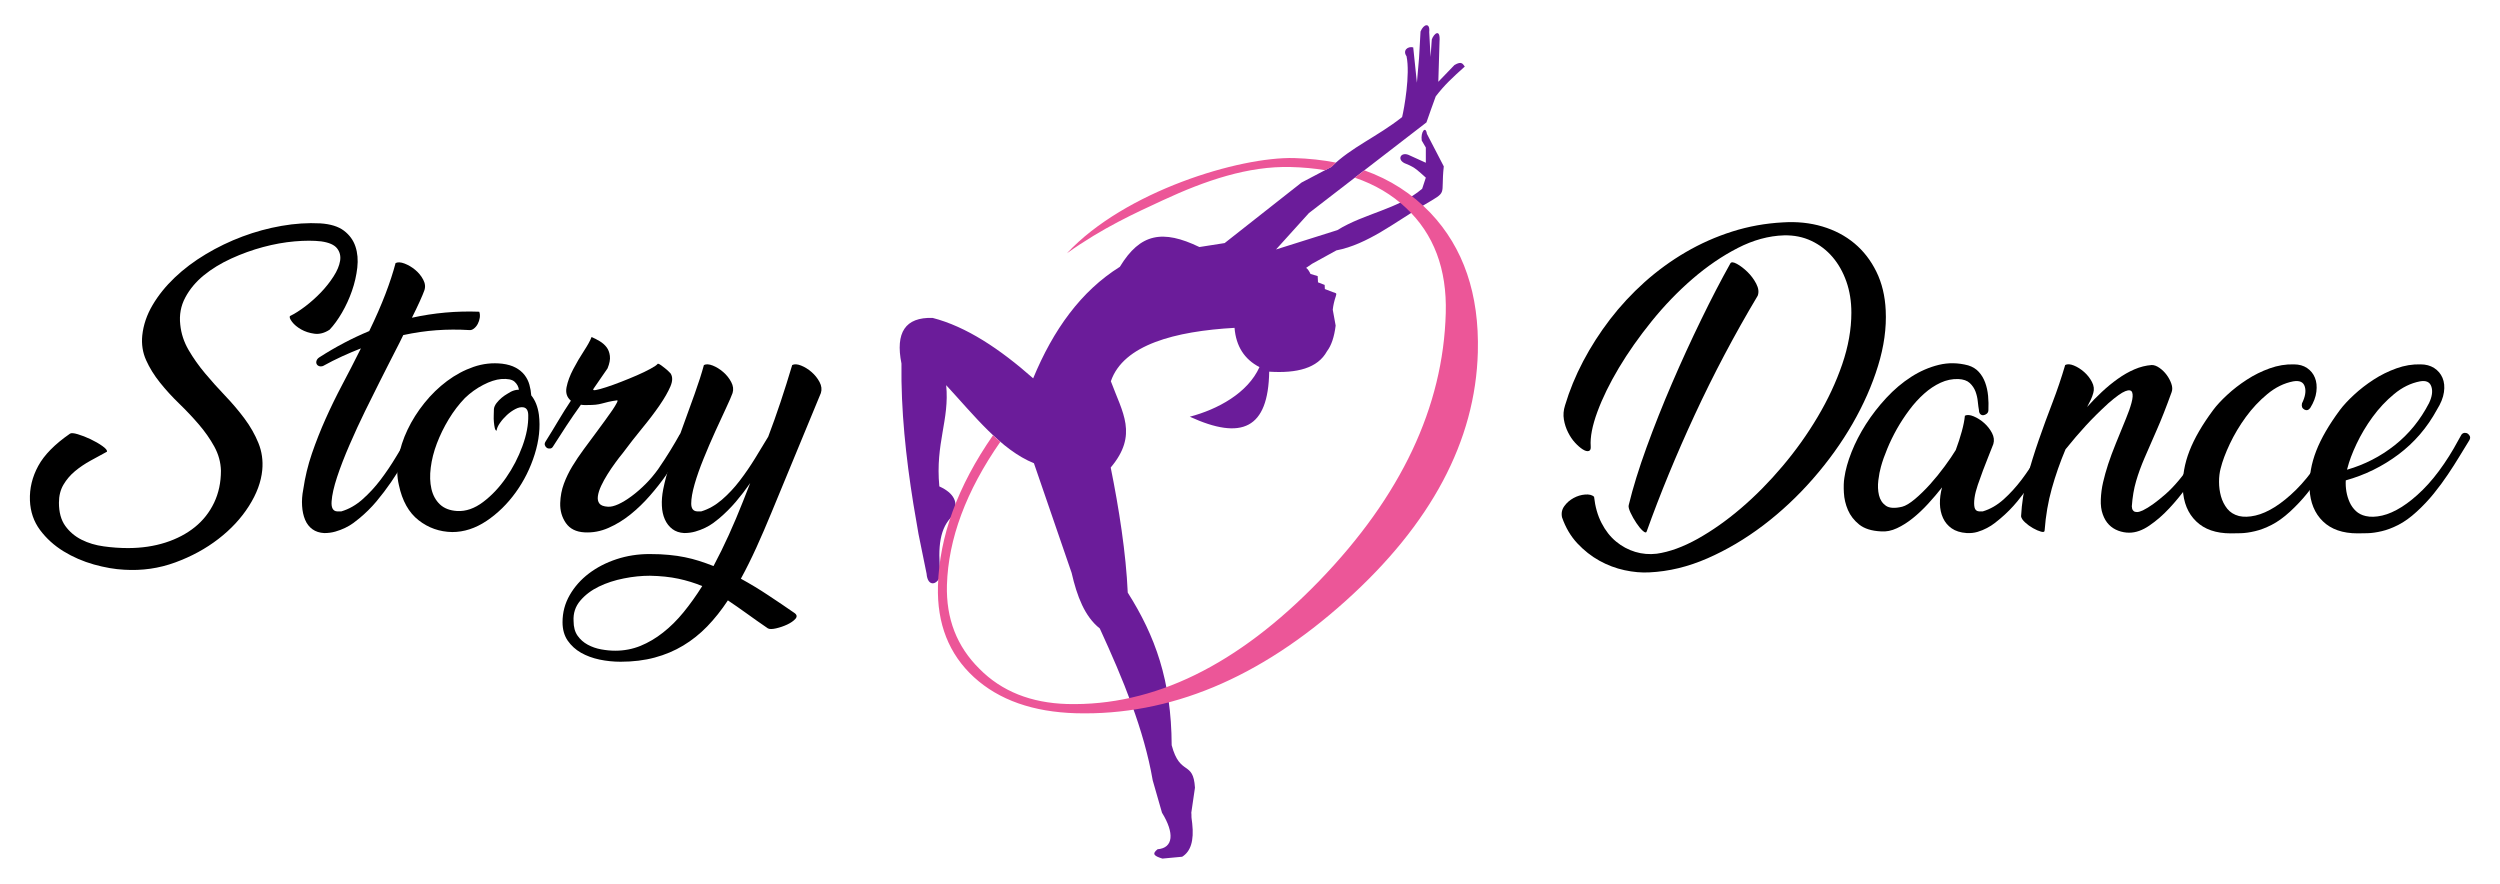
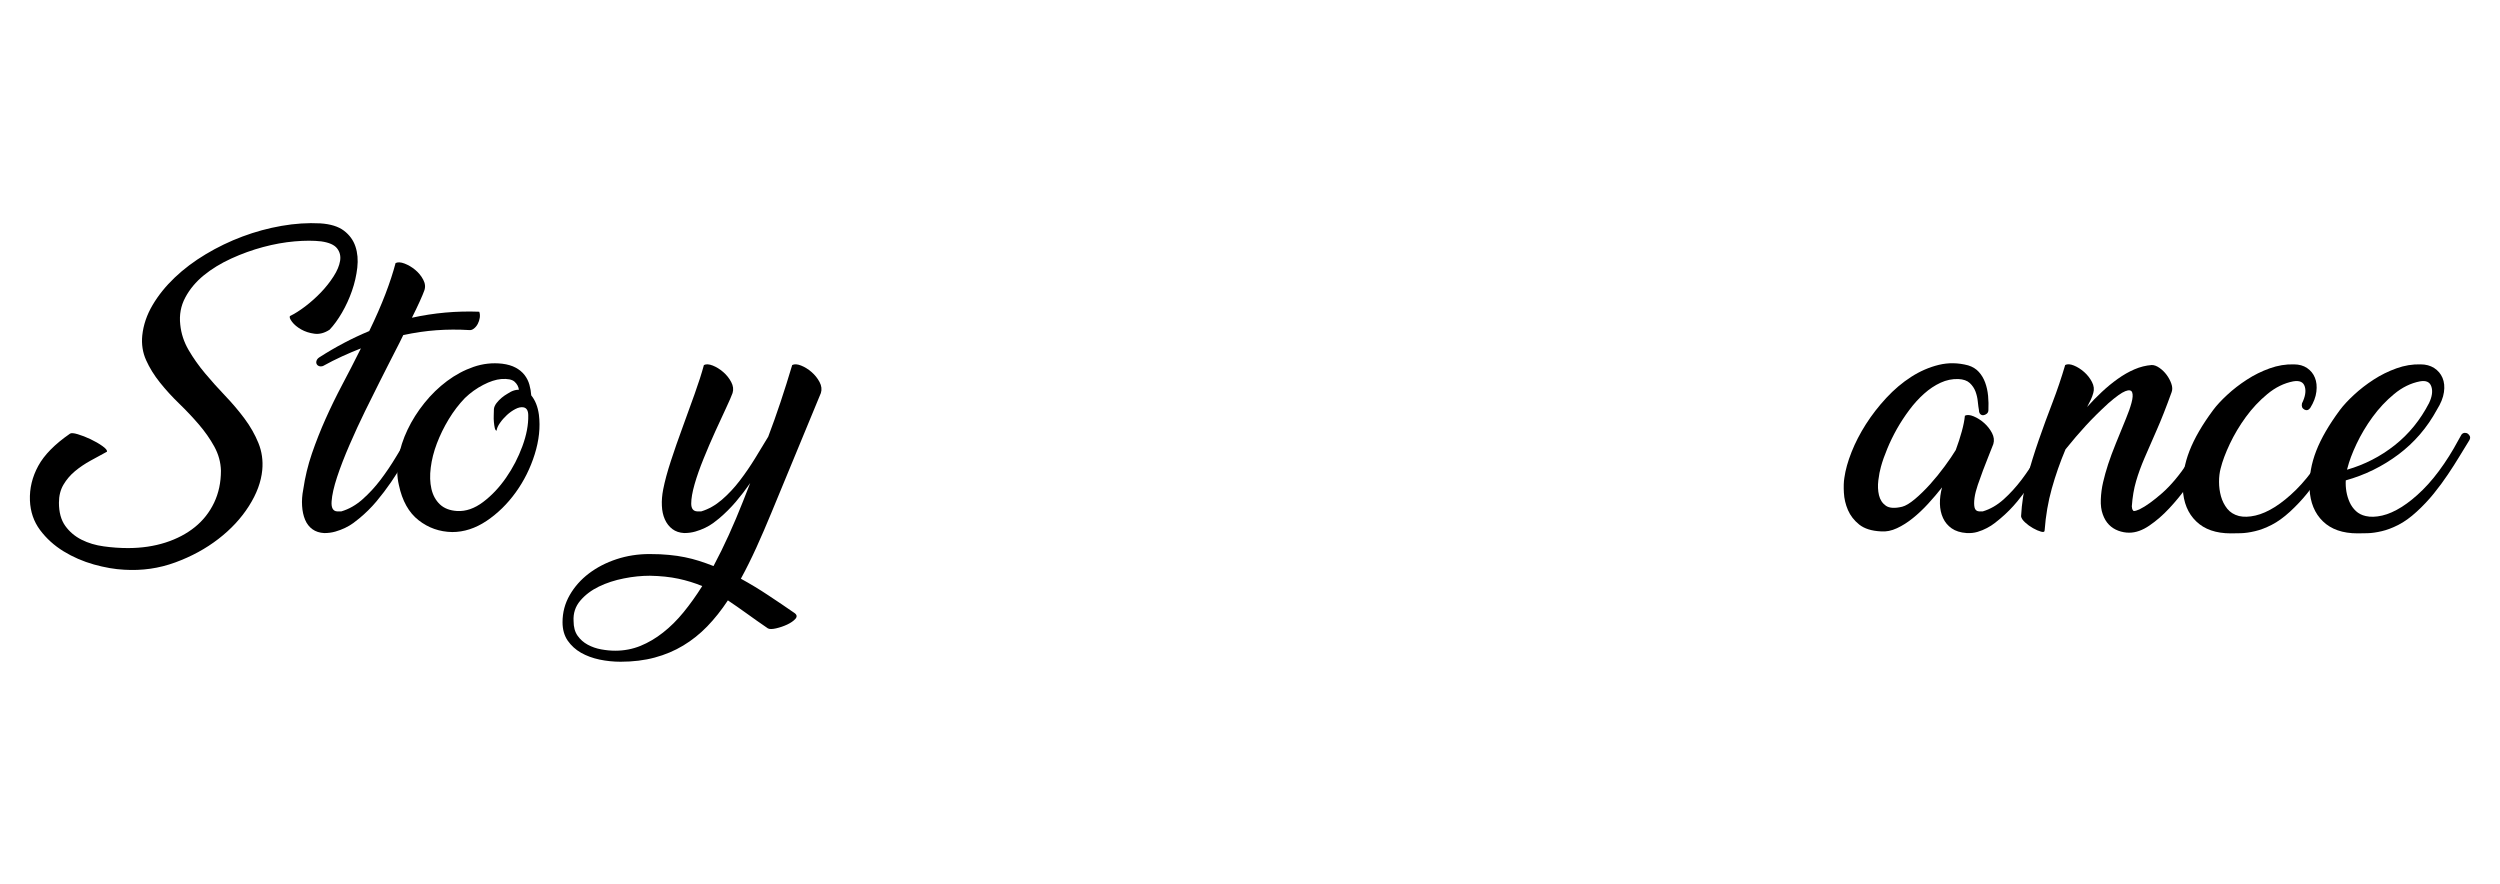
<svg xmlns="http://www.w3.org/2000/svg" version="1.1" id="Calque_1" x="0px" y="0px" width="198px" height="70px" viewBox="0 0 198 70" enable-background="new 0 0 198 70" xml:space="preserve">
  <g>
    <g>
-       <path fill-rule="evenodd" clip-rule="evenodd" fill="#6B1C9A" d="M92.063,68l1.565-0.146c0.662-0.41,0.952-1.243,0.795-2.639    c-0.013-0.122-0.024-0.254-0.048-0.385c-0.024-0.135,0-0.314-0.024-0.461l0.29-1.985c-0.133-2.194-1.181-0.871-1.844-3.363    c-0.023-5.134-1.313-8.665-3.48-12.088c-0.133-3.086-0.699-6.699-1.349-9.905c2.192-2.603,0.927-4.35,0.012-6.833    c0.987-2.894,5.096-3.965,9.795-4.23c0.117,1.457,0.782,2.494,1.975,3.109c-0.929,2.061-3.315,3.35-5.519,3.929    c4.12,1.891,6.216,0.952,6.289-3.567c2.204,0.144,3.842-0.278,4.575-1.615c0.351-0.459,0.579-1.146,0.688-2.037l-0.229-1.254    c0.035-0.337,0.119-0.71,0.24-1.061c0.094-0.29,0.023-0.24-0.24-0.337l-0.627-0.241l-0.014-0.326l-0.528-0.205l-0.024-0.494    l-0.567-0.169c-0.095-0.193-0.203-0.386-0.35-0.482l0.473-0.325l1.925-1.06c2.457-0.471,4.661-2.241,6.915-3.58    c1.988-1.18,1.324-0.649,1.59-3.073l-1.337-2.578c-0.097-0.676-0.507-0.158-0.41,0.53l0.325,0.555v1.205l-1.277-0.58    c-0.71-0.373-1.106,0.387-0.265,0.675c0.733,0.29,0.965,0.579,1.542,1.085l-0.289,0.879c-1.904,1.627-4.564,1.94-6.721,3.279    l-4.855,1.531l2.603-2.881l9.311-7.182c0.241-0.688,0.481-1.375,0.735-2.062c0.711-0.928,1.36-1.518,2.301-2.361    c-0.145-0.17-0.217-0.482-0.819-0.121l-1.277,1.326l0.096-3.182c0.086-1.072-0.445-0.651-0.613-0.169l-0.097,1.385l-0.107-1.976    c0.084-0.771-0.445-0.65-0.688-0.035l-0.119,2.121l-0.168,1.928l-0.291-2.797c-0.435-0.109-0.856,0.241-0.53,0.701    c0.302,1.433-0.191,4.169-0.35,4.819c-1.963,1.555-4.034,2.386-5.6,3.941l-2.361,1.241l-6.094,4.797l-2,0.313    c-2.903-1.398-4.686-1.096-6.299,1.566c-3.084,1.93-5.276,4.99-6.866,8.833c-2.65-2.338-5.3-4.098-7.962-4.785    c-2.168-0.071-2.962,1.157-2.469,3.615c-0.048,3.701,0.349,7.399,0.94,11.1l0.409,2.396l0.64,3.146    c0.083,1.085,0.878,0.917,1.107,0.097c-0.241-2.229-0.06-3.747,0.975-4.698c0.506-1.037,0.084-1.783-1.072-2.313    c-0.326-3.424,0.819-5.267,0.542-8.017c2.217,2.399,4.337,5.124,6.95,6.183l2.987,8.688c0.422,1.844,1.036,3.458,2.229,4.398    c1.843,4.016,3.505,8.027,4.191,12.028l0.735,2.564c1,1.616,0.903,2.797-0.349,2.894C91.183,67.65,91.448,67.808,92.063,68    L92.063,68z" />
-       <path fill="#EC5698" d="M102.493,12.518c1.169,0.035,2.278,0.156,3.314,0.36c-0.122,0.108-0.241,0.229-0.362,0.35l-0.493,0.253    c-0.856-0.145-1.771-0.229-2.736-0.253c-3.361-0.084-6.733,1.061-10.105,2.627c-2.205,1.024-4.734,2.157-7.613,4.206    C89.1,15.133,98.168,12.409,102.493,12.518L102.493,12.518z M108.059,13.493c2.035,0.723,3.77,1.844,5.228,3.363    c2.626,2.771,3.879,6.446,3.758,11.038c-0.192,7.014-3.685,13.606-10.49,19.716c-6.818,6.121-13.913,9.074-21.32,8.88    c-3.409-0.095-6.119-1.048-8.095-2.854c-1.987-1.82-2.938-4.241-2.854-7.23c0.108-3.917,1.554-7.893,4.36-11.931    c0.192,0.18,0.386,0.36,0.579,0.518c-2.723,3.916-4.119,7.689-4.228,11.34c-0.073,2.664,0.782,4.868,2.577,6.641    c1.759,1.783,4.084,2.698,6.94,2.784c6.864,0.181,13.514-3.075,19.981-9.762c6.468-6.699,9.806-13.762,10.009-21.198    c0.099-3.495-0.951-6.266-3.131-8.315c-1.132-1.07-2.482-1.868-4.071-2.41L108.059,13.493z" />
-     </g>
+       </g>
    <g>
      <g>
        <g>
          <path d="M26.103,26.113c-0.405,0.265-0.806,0.37-1.202,0.317c-0.396-0.053-0.747-0.167-1.055-0.343      c-0.308-0.176-0.545-0.375-0.713-0.595c-0.167-0.219-0.224-0.374-0.17-0.461c0.369-0.175,0.773-0.432,1.214-0.766      c0.438-0.334,0.853-0.704,1.241-1.108c0.387-0.405,0.72-0.828,1.002-1.268c0.282-0.438,0.453-0.849,0.515-1.228      c0.062-0.378-0.018-0.708-0.238-0.99c-0.22-0.282-0.636-0.465-1.253-0.554c-0.599-0.07-1.302-0.07-2.112,0      c-0.81,0.071-1.642,0.22-2.495,0.449c-0.855,0.229-1.695,0.532-2.521,0.91c-0.828,0.379-1.554,0.823-2.179,1.333      c-0.625,0.511-1.113,1.096-1.464,1.756c-0.354,0.66-0.484,1.378-0.396,2.151c0.071,0.704,0.291,1.373,0.66,2.006      c0.369,0.634,0.804,1.25,1.307,1.849c0.501,0.598,1.033,1.192,1.597,1.782c0.563,0.589,1.073,1.192,1.531,1.808      c0.458,0.616,0.822,1.258,1.095,1.927c0.272,0.669,0.374,1.382,0.304,2.139c-0.089,0.935-0.44,1.884-1.057,2.852      c-0.616,0.969-1.421,1.837-2.416,2.604c-0.994,0.769-2.133,1.39-3.418,1.861c-1.286,0.473-2.631,0.665-4.04,0.578      c-0.739-0.035-1.54-0.175-2.403-0.415c-0.862-0.243-1.663-0.591-2.401-1.043c-0.74-0.454-1.36-1.014-1.861-1.683      c-0.501-0.671-0.77-1.452-0.805-2.351c-0.036-0.951,0.185-1.86,0.66-2.732c0.475-0.873,1.312-1.721,2.508-2.548      c0.088-0.071,0.294-0.057,0.621,0.04c0.325,0.096,0.664,0.229,1.016,0.396c0.352,0.168,0.665,0.347,0.937,0.541      c0.271,0.193,0.393,0.343,0.357,0.448c-0.423,0.23-0.858,0.467-1.307,0.713c-0.448,0.248-0.859,0.524-1.228,0.832      c-0.369,0.309-0.673,0.666-0.91,1.07c-0.238,0.403-0.356,0.88-0.356,1.425c0,0.759,0.167,1.369,0.501,1.835      c0.335,0.467,0.766,0.83,1.294,1.096c0.527,0.265,1.112,0.44,1.756,0.526c0.641,0.09,1.28,0.135,1.914,0.135      c1.073,0,2.063-0.146,2.969-0.436c0.907-0.291,1.686-0.703,2.337-1.229c0.651-0.527,1.155-1.169,1.518-1.928      c0.36-0.758,0.541-1.601,0.541-2.534c-0.018-0.67-0.194-1.307-0.527-1.915c-0.334-0.607-0.745-1.193-1.229-1.756      c-0.483-0.563-1.002-1.112-1.557-1.649s-1.061-1.091-1.518-1.664c-0.458-0.571-0.823-1.161-1.095-1.769      c-0.273-0.607-0.375-1.262-0.304-1.967c0.088-0.827,0.36-1.627,0.818-2.402c0.457-0.775,1.043-1.5,1.756-2.178      c0.712-0.678,1.531-1.294,2.455-1.847c0.925-0.555,1.892-1.021,2.904-1.4s2.046-0.661,3.102-0.845      c1.057-0.185,2.077-0.25,3.063-0.198c0.81,0.053,1.435,0.247,1.875,0.581c0.439,0.335,0.743,0.752,0.91,1.254      c0.167,0.502,0.216,1.061,0.146,1.676c-0.071,0.617-0.21,1.229-0.422,1.835c-0.21,0.606-0.476,1.184-0.792,1.729      C26.764,25.312,26.438,25.761,26.103,26.113z" />
          <path d="M25.575,28.991c-0.123,0.036-0.229,0.036-0.316,0c-0.09-0.035-0.151-0.093-0.185-0.171      c-0.036-0.079-0.036-0.167,0-0.264c0.034-0.096,0.105-0.18,0.21-0.25c1.285-0.828,2.606-1.522,3.959-2.086      c0.512-1.055,0.938-2.033,1.282-2.93c0.343-0.898,0.611-1.717,0.804-2.455c0.176-0.088,0.414-0.075,0.713,0.039      c0.298,0.115,0.581,0.282,0.845,0.501c0.264,0.22,0.476,0.48,0.634,0.78c0.158,0.299,0.184,0.589,0.078,0.871      c-0.069,0.194-0.188,0.475-0.355,0.845c-0.167,0.37-0.374,0.801-0.621,1.294c1.76-0.387,3.538-0.546,5.333-0.476      c0.053,0.142,0.066,0.3,0.041,0.476c-0.027,0.176-0.08,0.339-0.159,0.488c-0.079,0.149-0.181,0.274-0.304,0.369      c-0.123,0.097-0.246,0.137-0.369,0.12c-0.88-0.053-1.747-0.049-2.6,0.013c-0.854,0.062-1.73,0.19-2.627,0.383      c-0.194,0.405-0.396,0.81-0.608,1.214c-0.21,0.406-0.413,0.801-0.606,1.188c-0.123,0.247-0.353,0.7-0.687,1.359      c-0.334,0.661-0.709,1.413-1.122,2.258c-0.414,0.844-0.824,1.733-1.228,2.666c-0.406,0.933-0.735,1.787-0.991,2.562      c-0.255,0.774-0.4,1.416-0.434,1.928c-0.037,0.51,0.114,0.773,0.448,0.791h0.317c0.597-0.174,1.157-0.492,1.676-0.95      s0.999-0.978,1.439-1.557c0.439-0.582,0.85-1.189,1.229-1.824c0.378-0.633,0.735-1.214,1.068-1.742      c0.054-0.087,0.128-0.135,0.225-0.145c0.097-0.01,0.184,0.013,0.264,0.066c0.078,0.053,0.136,0.124,0.171,0.21      c0.035,0.089,0.018,0.194-0.052,0.317c-0.351,0.545-0.696,1.101-1.029,1.664c-0.336,0.563-0.684,1.108-1.043,1.638      c-0.361,0.527-0.749,1.037-1.162,1.531c-0.414,0.492-0.868,0.94-1.36,1.345c-0.124,0.105-0.281,0.229-0.475,0.371      c-0.194,0.141-0.409,0.268-0.647,0.382c-0.238,0.115-0.494,0.211-0.765,0.29c-0.273,0.08-0.568,0.12-0.885,0.12      c-0.37-0.019-0.683-0.12-0.938-0.305c-0.255-0.184-0.449-0.435-0.581-0.753c-0.132-0.316-0.212-0.682-0.237-1.094      c-0.027-0.414,0.003-0.851,0.093-1.308c0.141-0.969,0.369-1.916,0.685-2.84c0.318-0.923,0.677-1.837,1.083-2.745      c0.404-0.906,0.844-1.807,1.319-2.706c0.477-0.897,0.942-1.804,1.399-2.719l0.08-0.158c-0.493,0.193-0.99,0.404-1.491,0.632      C26.59,28.454,26.084,28.709,25.575,28.991z" />
          <path d="M39.778,28.806c0.421,0.053,0.778,0.158,1.068,0.316c0.291,0.159,0.525,0.353,0.7,0.581s0.304,0.484,0.383,0.766      c0.078,0.282,0.128,0.563,0.145,0.845c0.317,0.387,0.52,0.897,0.607,1.532c0.123,0.985,0.013,2.029-0.331,3.128      c-0.343,1.1-0.845,2.108-1.505,3.023c-0.659,0.915-1.429,1.667-2.309,2.259c-0.881,0.588-1.787,0.883-2.719,0.883      c-1.004-0.017-1.893-0.33-2.667-0.938c-0.775-0.606-1.294-1.535-1.558-2.784c-0.159-0.668-0.171-1.385-0.04-2.14      c0.132-0.757,0.374-1.506,0.726-2.244c0.352-0.74,0.796-1.443,1.334-2.112c0.536-0.668,1.134-1.249,1.794-1.742      c0.661-0.492,1.36-0.867,2.099-1.122C38.246,28.802,39.003,28.718,39.778,28.806z M39.329,34.113      c-0.071-0.019-0.118-0.094-0.145-0.225c-0.028-0.131-0.05-0.281-0.066-0.449c-0.018-0.167-0.022-0.347-0.014-0.541      c0.009-0.194,0.014-0.361,0.014-0.502c0.016-0.158,0.088-0.316,0.21-0.475c0.123-0.158,0.259-0.299,0.409-0.422      c0.15-0.122,0.294-0.225,0.436-0.304c0.142-0.079,0.239-0.136,0.291-0.172c0.21-0.105,0.423-0.158,0.634-0.158      c-0.036-0.247-0.15-0.458-0.344-0.633c-0.193-0.176-0.545-0.248-1.055-0.212c-0.422,0.036-0.898,0.189-1.425,0.462      c-0.529,0.273-1.014,0.621-1.452,1.042c-0.477,0.493-0.902,1.052-1.281,1.676c-0.378,0.626-0.69,1.264-0.938,1.915      s-0.409,1.289-0.487,1.913c-0.08,0.626-0.063,1.188,0.052,1.69c0.114,0.501,0.339,0.911,0.673,1.229      c0.333,0.315,0.792,0.492,1.373,0.526c0.686,0.036,1.369-0.201,2.047-0.712c0.677-0.51,1.284-1.152,1.82-1.927      c0.538-0.775,0.968-1.606,1.294-2.496c0.326-0.888,0.479-1.703,0.462-2.442c0-0.37-0.124-0.581-0.369-0.634      c-0.195-0.035-0.411,0.009-0.646,0.132c-0.239,0.124-0.463,0.282-0.674,0.476c-0.211,0.194-0.396,0.405-0.554,0.633      C39.434,33.733,39.346,33.937,39.329,34.113z" />
-           <path d="M52.739,37.65c-0.37,0.529-0.792,1.066-1.268,1.61c-0.475,0.546-0.986,1.039-1.531,1.479      c-0.546,0.44-1.125,0.797-1.743,1.068c-0.616,0.273-1.25,0.392-1.9,0.356c-0.668-0.034-1.161-0.282-1.479-0.738      c-0.316-0.457-0.467-0.986-0.449-1.584c0.018-0.547,0.116-1.057,0.291-1.53c0.176-0.477,0.401-0.939,0.674-1.39      c0.272-0.447,0.572-0.893,0.897-1.332c0.325-0.439,0.663-0.897,1.016-1.373c0.229-0.317,0.458-0.629,0.687-0.937      c0.229-0.309,0.422-0.582,0.581-0.818c0.159-0.239,0.272-0.428,0.343-0.568c0.071-0.14,0.071-0.202,0-0.185      c-0.264,0.036-0.488,0.075-0.672,0.119c-0.186,0.044-0.357,0.088-0.517,0.132c-0.157,0.044-0.325,0.074-0.501,0.093      c-0.176,0.018-0.387,0.026-0.632,0.026c-0.089,0-0.177,0-0.265,0s-0.176-0.009-0.263-0.026      c-0.404,0.563-0.793,1.125-1.162,1.688c-0.369,0.564-0.722,1.109-1.057,1.638c-0.052,0.088-0.127,0.137-0.225,0.144      c-0.096,0.009-0.181-0.006-0.251-0.051c-0.07-0.044-0.124-0.115-0.158-0.211c-0.035-0.097-0.009-0.207,0.079-0.331      c0.352-0.562,0.683-1.104,0.991-1.624c0.307-0.519,0.638-1.043,0.989-1.571c-0.316-0.264-0.431-0.621-0.343-1.069      c0.088-0.449,0.266-0.924,0.529-1.426s0.544-0.981,0.844-1.439c0.299-0.458,0.502-0.827,0.608-1.109      c0.21,0.089,0.426,0.199,0.646,0.331c0.22,0.132,0.399,0.29,0.541,0.475c0.141,0.186,0.229,0.414,0.263,0.687      c0.037,0.273-0.025,0.603-0.184,0.99l-1.109,1.61c-0.07,0.105-0.008,0.142,0.185,0.105c0.193-0.035,0.467-0.109,0.819-0.224      c0.353-0.114,0.744-0.255,1.175-0.423c0.431-0.167,0.848-0.339,1.254-0.515c0.404-0.175,0.76-0.347,1.068-0.515      c0.309-0.167,0.506-0.303,0.594-0.409c0.053,0,0.128,0.035,0.226,0.106c0.096,0.07,0.201,0.149,0.316,0.237      c0.114,0.089,0.215,0.176,0.303,0.264c0.088,0.088,0.141,0.142,0.158,0.159c0.177,0.264,0.173,0.611-0.012,1.042      c-0.186,0.432-0.471,0.929-0.857,1.492c-0.388,0.563-0.845,1.167-1.374,1.808c-0.527,0.644-1.046,1.308-1.557,1.995      c-0.175,0.211-0.369,0.462-0.58,0.753c-0.212,0.289-0.414,0.588-0.608,0.897c-0.194,0.308-0.362,0.612-0.501,0.909      c-0.141,0.301-0.229,0.574-0.264,0.82c-0.035,0.247,0.004,0.444,0.12,0.594c0.114,0.15,0.338,0.233,0.672,0.252      c0.229,0.018,0.507-0.051,0.832-0.198c0.325-0.149,0.673-0.361,1.042-0.635c0.37-0.272,0.739-0.594,1.11-0.963      c0.369-0.37,0.703-0.769,1.003-1.189c0.351-0.511,0.672-1.004,0.963-1.479c0.29-0.475,0.533-0.889,0.726-1.241      c0.07-0.087,0.154-0.135,0.252-0.145c0.096-0.01,0.184,0.013,0.264,0.066c0.078,0.053,0.131,0.124,0.158,0.21      c0.025,0.089,0.003,0.194-0.066,0.317c-0.299,0.458-0.581,0.925-0.845,1.399C53.319,36.752,53.039,37.21,52.739,37.65z" />
          <path d="M55.749,28.912c0.176-0.089,0.409-0.075,0.699,0.039c0.291,0.115,0.567,0.287,0.832,0.515      c0.264,0.229,0.475,0.493,0.632,0.792c0.16,0.3,0.194,0.589,0.107,0.871c-0.089,0.248-0.26,0.643-0.515,1.188      c-0.256,0.546-0.542,1.167-0.859,1.862c-0.316,0.696-0.624,1.412-0.923,2.152c-0.3,0.738-0.539,1.418-0.714,2.032      c-0.175,0.616-0.263,1.122-0.263,1.519s0.158,0.603,0.475,0.62h0.318c0.58-0.174,1.126-0.484,1.636-0.923      c0.509-0.439,0.981-0.941,1.412-1.507c0.432-0.563,0.835-1.152,1.214-1.768c0.378-0.617,0.727-1.188,1.043-1.717      c0.334-0.88,0.66-1.795,0.977-2.746c0.317-0.951,0.624-1.928,0.923-2.93c0.176-0.089,0.41-0.075,0.7,0.039      c0.291,0.115,0.567,0.287,0.833,0.515c0.263,0.229,0.474,0.493,0.633,0.792c0.159,0.3,0.193,0.589,0.105,0.871l-3.907,9.453      c-0.405,0.985-0.806,1.912-1.202,2.785c-0.395,0.869-0.805,1.692-1.227,2.468c0.74,0.405,1.46,0.839,2.165,1.309      c0.705,0.463,1.4,0.935,2.086,1.411c0.193,0.139,0.214,0.294,0.066,0.461c-0.151,0.169-0.366,0.315-0.647,0.449      c-0.282,0.132-0.577,0.232-0.885,0.303c-0.308,0.07-0.524,0.07-0.646,0c-0.616-0.422-1.179-0.817-1.689-1.188      c-0.511-0.367-1.004-0.712-1.479-1.029c-0.51,0.774-1.056,1.461-1.637,2.062c-0.58,0.597-1.215,1.104-1.901,1.516      c-0.686,0.414-1.438,0.731-2.257,0.951c-0.818,0.221-1.72,0.331-2.706,0.331c-0.563,0-1.117-0.058-1.664-0.171      c-0.544-0.115-1.033-0.296-1.464-0.539c-0.432-0.246-0.783-0.568-1.057-0.961c-0.272-0.397-0.41-0.884-0.41-1.463      c0-0.771,0.19-1.485,0.569-2.145c0.378-0.658,0.884-1.229,1.518-1.711c0.633-0.481,1.364-0.859,2.191-1.132      c0.827-0.272,1.698-0.407,2.613-0.407c0.582,0,1.096,0.022,1.544,0.068c0.449,0.041,0.866,0.104,1.253,0.183      s0.76,0.175,1.122,0.29c0.361,0.115,0.744,0.25,1.148,0.41c0.424-0.795,0.829-1.62,1.215-2.471      c0.387-0.853,0.756-1.728,1.11-2.624l0.581-1.479c-0.353,0.511-0.731,1.003-1.135,1.479c-0.405,0.475-0.845,0.914-1.321,1.318      c-0.123,0.105-0.281,0.229-0.475,0.371c-0.194,0.141-0.409,0.268-0.647,0.382c-0.238,0.115-0.493,0.211-0.765,0.29      c-0.274,0.08-0.568,0.12-0.886,0.12c-0.368-0.019-0.682-0.125-0.937-0.317c-0.256-0.194-0.454-0.449-0.595-0.766      c-0.14-0.316-0.22-0.678-0.235-1.083c-0.02-0.404,0.016-0.836,0.105-1.293c0.123-0.633,0.324-1.382,0.606-2.244      c0.281-0.863,0.59-1.748,0.923-2.653c0.334-0.907,0.656-1.796,0.964-2.667C55.331,30.324,55.573,29.563,55.749,28.912z       M48.728,51.536c0.704,0,1.368-0.128,1.993-0.38c0.625-0.257,1.224-0.607,1.794-1.059c0.572-0.446,1.114-0.986,1.624-1.61      c0.51-0.625,1.004-1.315,1.478-2.071c-0.598-0.246-1.227-0.44-1.886-0.581c-0.66-0.141-1.414-0.22-2.258-0.236      c-0.651,0-1.337,0.066-2.06,0.211c-0.722,0.142-1.381,0.356-1.979,0.646c-0.599,0.291-1.092,0.663-1.479,1.121      s-0.563,0.995-0.527,1.609c0,0.476,0.105,0.862,0.316,1.163c0.211,0.299,0.479,0.535,0.806,0.712      c0.325,0.176,0.682,0.301,1.068,0.37C48.005,51.502,48.375,51.536,48.728,51.536z" />
        </g>
      </g>
      <g>
        <g>
-           <path d="M141.217,17.612c1.107-0.071,2.147,0.038,3.115,0.326s1.813,0.733,2.535,1.333c0.721,0.601,1.301,1.35,1.742,2.247      c0.441,0.898,0.686,1.919,0.739,3.063c0.068,1.391-0.133,2.855-0.608,4.396c-0.474,1.54-1.148,3.066-2.018,4.58      c-0.871,1.514-1.915,2.966-3.129,4.356s-2.531,2.623-3.946,3.696c-1.418,1.073-2.892,1.945-4.422,2.613      c-1.531,0.67-3.063,1.038-4.596,1.11c-0.615,0.035-1.271-0.023-1.965-0.173c-0.697-0.15-1.36-0.401-1.993-0.752      c-0.635-0.353-1.215-0.809-1.744-1.373c-0.526-0.564-0.932-1.25-1.214-2.059c-0.07-0.336-0.01-0.634,0.187-0.898      c0.192-0.266,0.436-0.475,0.727-0.634c0.288-0.158,0.592-0.25,0.908-0.276c0.318-0.026,0.554,0.03,0.714,0.172      c0.088,0.792,0.285,1.487,0.594,2.084c0.308,0.601,0.69,1.087,1.149,1.466c0.457,0.379,0.962,0.651,1.517,0.819      c0.554,0.167,1.121,0.214,1.703,0.146c1.004-0.143,2.081-0.533,3.235-1.175c1.151-0.645,2.301-1.452,3.444-2.43      c1.145-0.978,2.238-2.086,3.285-3.327c1.049-1.241,1.977-2.543,2.785-3.908c0.81-1.363,1.457-2.749,1.941-4.157      c0.483-1.408,0.726-2.772,0.726-4.092c0-0.898-0.133-1.72-0.396-2.469c-0.263-0.747-0.629-1.395-1.094-1.939      c-0.466-0.545-1.026-0.972-1.678-1.281c-0.65-0.308-1.371-0.453-2.164-0.436c-1.214,0.036-2.438,0.37-3.669,1.003      c-1.233,0.634-2.425,1.447-3.578,2.442c-1.154,0.995-2.23,2.112-3.234,3.353c-1.002,1.241-1.87,2.473-2.6,3.696      c-0.729,1.223-1.298,2.384-1.703,3.484c-0.405,1.101-0.581,2.012-0.527,2.734c0.017,0.211-0.035,0.333-0.159,0.368      c-0.123,0.037-0.282-0.007-0.476-0.131c-0.192-0.123-0.396-0.298-0.606-0.527c-0.212-0.23-0.396-0.502-0.554-0.82      c-0.159-0.316-0.271-0.655-0.33-1.016c-0.062-0.361-0.032-0.735,0.092-1.122c0.352-1.179,0.831-2.345,1.438-3.499      c0.608-1.152,1.316-2.257,2.125-3.313c0.81-1.055,1.722-2.036,2.731-2.944c1.015-0.905,2.101-1.698,3.262-2.375      c1.163-0.678,2.388-1.223,3.682-1.634C138.485,17.927,139.828,17.685,141.217,17.612z M137.046,20.859      c0.069-0.123,0.242-0.109,0.515,0.039c0.274,0.15,0.551,0.361,0.833,0.634c0.281,0.273,0.515,0.586,0.699,0.937      c0.184,0.353,0.223,0.669,0.118,0.951c-1.849,3.098-3.511,6.244-4.99,9.438c-1.478,3.193-2.744,6.271-3.802,9.228      c-0.035,0.123-0.135,0.11-0.304-0.04c-0.167-0.149-0.338-0.356-0.513-0.621c-0.176-0.263-0.331-0.535-0.463-0.817      c-0.131-0.281-0.181-0.482-0.144-0.607c0.333-1.373,0.804-2.895,1.411-4.568c0.607-1.672,1.28-3.366,2.019-5.082      c0.739-1.715,1.509-3.396,2.311-5.042C135.536,23.661,136.308,22.179,137.046,20.859z" />
          <path d="M157.482,32.474c0,0.124-0.043,0.22-0.128,0.291c-0.088,0.07-0.178,0.11-0.272,0.119s-0.177-0.022-0.247-0.092      c-0.067-0.071-0.103-0.176-0.103-0.317c-0.034-0.175-0.064-0.399-0.091-0.673c-0.026-0.273-0.086-0.536-0.181-0.792      c-0.095-0.254-0.246-0.479-0.452-0.673c-0.207-0.193-0.508-0.298-0.906-0.317c-0.483-0.017-0.952,0.08-1.409,0.291      c-0.458,0.211-0.894,0.501-1.308,0.872c-0.414,0.369-0.804,0.796-1.163,1.28c-0.363,0.484-0.691,0.986-0.986,1.504      c-0.291,0.52-0.546,1.04-0.759,1.558c-0.217,0.519-0.386,0.999-0.507,1.439c-0.086,0.3-0.155,0.658-0.207,1.082      c-0.051,0.423-0.035,0.815,0.052,1.176c0.087,0.361,0.268,0.637,0.544,0.832c0.275,0.192,0.707,0.22,1.294,0.079      c0.274-0.07,0.611-0.274,1.01-0.608c0.396-0.332,0.797-0.726,1.203-1.174c0.403-0.45,0.787-0.92,1.148-1.413      c0.364-0.494,0.657-0.925,0.881-1.295c0.189-0.509,0.349-1.002,0.479-1.477c0.131-0.476,0.212-0.889,0.245-1.242      c0.174-0.088,0.405-0.07,0.699,0.053c0.293,0.123,0.569,0.3,0.829,0.528c0.257,0.229,0.463,0.493,0.62,0.792      c0.155,0.3,0.189,0.59,0.104,0.872c-0.104,0.263-0.231,0.579-0.375,0.949c-0.147,0.37-0.295,0.749-0.443,1.136      c-0.144,0.388-0.282,0.771-0.412,1.15c-0.129,0.377-0.217,0.722-0.259,1.028c-0.042,0.309-0.042,0.56,0,0.752      c0.042,0.195,0.16,0.301,0.35,0.317h0.309c0.587-0.176,1.134-0.492,1.646-0.95c0.509-0.458,0.982-0.977,1.423-1.558      c0.438-0.583,0.844-1.19,1.216-1.822c0.371-0.634,0.711-1.214,1.021-1.743c0.052-0.088,0.13-0.137,0.234-0.145      c0.104-0.008,0.192,0.013,0.271,0.066s0.133,0.123,0.168,0.212c0.033,0.088,0.017,0.194-0.053,0.316      c-0.345,0.546-0.681,1.099-1.009,1.663c-0.327,0.564-0.671,1.109-1.034,1.639c-0.361,0.526-0.745,1.037-1.151,1.529      c-0.405,0.494-0.851,0.942-1.332,1.348c-0.12,0.105-0.272,0.228-0.454,0.368c-0.182,0.143-0.388,0.274-0.62,0.396      c-0.232,0.125-0.482,0.226-0.751,0.307c-0.267,0.079-0.557,0.109-0.867,0.091c-0.48-0.035-0.874-0.158-1.177-0.37      c-0.3-0.211-0.531-0.482-0.684-0.817c-0.155-0.334-0.239-0.714-0.248-1.136c-0.008-0.422,0.049-0.854,0.17-1.294      c-0.348,0.44-0.713,0.872-1.101,1.294s-0.788,0.802-1.203,1.136c-0.413,0.335-0.836,0.604-1.27,0.805      c-0.43,0.201-0.852,0.286-1.266,0.251c-0.742-0.035-1.314-0.216-1.722-0.541c-0.405-0.326-0.701-0.709-0.892-1.149      c-0.189-0.438-0.297-0.897-0.322-1.373c-0.026-0.475-0.014-0.87,0.039-1.187c0.086-0.616,0.275-1.295,0.569-2.035      c0.292-0.738,0.673-1.475,1.137-2.204c0.466-0.73,1.005-1.425,1.618-2.085c0.612-0.66,1.269-1.215,1.966-1.663      c0.699-0.449,1.426-0.765,2.186-0.951c0.76-0.185,1.535-0.171,2.33,0.04c0.344,0.105,0.623,0.277,0.84,0.515      c0.216,0.237,0.384,0.519,0.504,0.844c0.121,0.326,0.196,0.678,0.233,1.057C157.492,31.731,157.5,32.105,157.482,32.474z" />
-           <path d="M173.161,38.614c-0.415,0.572-0.867,1.122-1.359,1.649c-0.491,0.528-1.012,0.981-1.566,1.359      c-0.551,0.379-1.086,0.567-1.602,0.567c-0.293,0-0.583-0.052-0.867-0.158s-0.53-0.263-0.736-0.474      c-0.208-0.212-0.374-0.486-0.491-0.82c-0.123-0.334-0.174-0.729-0.156-1.188c0.019-0.458,0.077-0.911,0.182-1.359      c0.102-0.448,0.237-0.926,0.4-1.428c0.165-0.501,0.366-1.046,0.607-1.636c0.24-0.59,0.508-1.245,0.802-1.967      c0.189-0.458,0.338-0.875,0.44-1.254c0.103-0.378,0.12-0.655,0.052-0.832c-0.067-0.175-0.25-0.206-0.543-0.092      c-0.294,0.114-0.741,0.435-1.347,0.963c-0.673,0.617-1.266,1.206-1.784,1.769c-0.518,0.564-1.051,1.188-1.604,1.874      c-0.432,1.021-0.792,2.057-1.086,3.103c-0.293,1.048-0.483,2.151-0.568,3.313c0,0.125-0.097,0.159-0.285,0.104      c-0.191-0.052-0.402-0.145-0.635-0.276s-0.443-0.285-0.633-0.461c-0.189-0.177-0.294-0.335-0.313-0.477      c0.054-1.039,0.213-2.054,0.479-3.049s0.575-1.99,0.919-2.984c0.345-0.994,0.708-1.983,1.088-2.97      c0.378-0.986,0.713-1.98,1.008-2.982c0.174-0.089,0.4-0.076,0.685,0.039c0.286,0.115,0.556,0.287,0.816,0.515      c0.259,0.229,0.465,0.493,0.62,0.792c0.157,0.3,0.188,0.59,0.104,0.871c-0.052,0.194-0.121,0.378-0.207,0.555      c-0.086,0.176-0.18,0.361-0.282,0.554c0.36-0.405,0.749-0.801,1.162-1.188c0.412-0.387,0.837-0.735,1.269-1.042      c0.43-0.308,0.87-0.559,1.318-0.752c0.448-0.194,0.907-0.308,1.372-0.343c0.189,0,0.392,0.074,0.606,0.224      c0.217,0.149,0.406,0.334,0.57,0.554c0.162,0.22,0.288,0.454,0.374,0.7c0.087,0.246,0.096,0.466,0.027,0.66      c-0.432,1.197-0.827,2.206-1.19,3.022c-0.364,0.819-0.682,1.549-0.956,2.192c-0.277,0.644-0.502,1.259-0.673,1.85      c-0.173,0.589-0.286,1.254-0.338,1.991c0,0.056,0.01,0.116,0.026,0.186c0.018,0.071,0.055,0.132,0.117,0.186      c0.06,0.054,0.148,0.08,0.271,0.08c0.12,0,0.275-0.046,0.465-0.134c0.5-0.245,1.099-0.678,1.801-1.292      c0.697-0.616,1.38-1.436,2.055-2.455c0.257-0.388,0.496-0.771,0.711-1.15c0.216-0.378,0.428-0.743,0.634-1.096      c0.051-0.088,0.125-0.137,0.221-0.145c0.094-0.008,0.181,0.013,0.259,0.066c0.076,0.053,0.13,0.123,0.155,0.212      c0.026,0.088,0.003,0.194-0.065,0.316l-1.345,2.297C173.902,37.561,173.575,38.042,173.161,38.614z" />
+           <path d="M173.161,38.614c-0.415,0.572-0.867,1.122-1.359,1.649c-0.491,0.528-1.012,0.981-1.566,1.359      c-0.551,0.379-1.086,0.567-1.602,0.567c-0.293,0-0.583-0.052-0.867-0.158s-0.53-0.263-0.736-0.474      c-0.208-0.212-0.374-0.486-0.491-0.82c-0.123-0.334-0.174-0.729-0.156-1.188c0.019-0.458,0.077-0.911,0.182-1.359      c0.102-0.448,0.237-0.926,0.4-1.428c0.165-0.501,0.366-1.046,0.607-1.636c0.24-0.59,0.508-1.245,0.802-1.967      c0.189-0.458,0.338-0.875,0.44-1.254c0.103-0.378,0.12-0.655,0.052-0.832c-0.067-0.175-0.25-0.206-0.543-0.092      c-0.294,0.114-0.741,0.435-1.347,0.963c-0.673,0.617-1.266,1.206-1.784,1.769c-0.518,0.564-1.051,1.188-1.604,1.874      c-0.432,1.021-0.792,2.057-1.086,3.103c-0.293,1.048-0.483,2.151-0.568,3.313c0,0.125-0.097,0.159-0.285,0.104      c-0.191-0.052-0.402-0.145-0.635-0.276s-0.443-0.285-0.633-0.461c-0.189-0.177-0.294-0.335-0.313-0.477      c0.054-1.039,0.213-2.054,0.479-3.049s0.575-1.99,0.919-2.984c0.345-0.994,0.708-1.983,1.088-2.97      c0.378-0.986,0.713-1.98,1.008-2.982c0.174-0.089,0.4-0.076,0.685,0.039c0.286,0.115,0.556,0.287,0.816,0.515      c0.259,0.229,0.465,0.493,0.62,0.792c0.157,0.3,0.188,0.59,0.104,0.871c-0.052,0.194-0.121,0.378-0.207,0.555      c-0.086,0.176-0.18,0.361-0.282,0.554c0.36-0.405,0.749-0.801,1.162-1.188c0.412-0.387,0.837-0.735,1.269-1.042      c0.43-0.308,0.87-0.559,1.318-0.752c0.448-0.194,0.907-0.308,1.372-0.343c0.189,0,0.392,0.074,0.606,0.224      c0.217,0.149,0.406,0.334,0.57,0.554c0.162,0.22,0.288,0.454,0.374,0.7c0.087,0.246,0.096,0.466,0.027,0.66      c-0.432,1.197-0.827,2.206-1.19,3.022c-0.364,0.819-0.682,1.549-0.956,2.192c-0.277,0.644-0.502,1.259-0.673,1.85      c-0.173,0.589-0.286,1.254-0.338,1.991c0,0.056,0.01,0.116,0.026,0.186c0.018,0.071,0.055,0.132,0.117,0.186      c0.12,0,0.275-0.046,0.465-0.134c0.5-0.245,1.099-0.678,1.801-1.292      c0.697-0.616,1.38-1.436,2.055-2.455c0.257-0.388,0.496-0.771,0.711-1.15c0.216-0.378,0.428-0.743,0.634-1.096      c0.051-0.088,0.125-0.137,0.221-0.145c0.094-0.008,0.181,0.013,0.259,0.066c0.076,0.053,0.13,0.123,0.155,0.212      c0.026,0.088,0.003,0.194-0.065,0.316l-1.345,2.297C173.902,37.561,173.575,38.042,173.161,38.614z" />
          <path d="M185.525,34.877c-0.239,0.387-0.498,0.809-0.773,1.267c-0.276,0.458-0.583,0.938-0.92,1.439      c-0.337,0.502-0.709,1.004-1.113,1.505c-0.406,0.503-0.856,0.98-1.355,1.44c-0.503,0.458-0.984,0.805-1.45,1.042      c-0.465,0.238-0.905,0.405-1.319,0.5c-0.415,0.098-0.785,0.151-1.112,0.16s-0.597,0.013-0.803,0.013      c-1.174,0-2.088-0.317-2.741-0.951c-0.658-0.632-1.01-1.494-1.062-2.587c-0.035-1.004,0.144-2.002,0.531-2.996      c0.388-0.995,1.013-2.073,1.876-3.235c0.273-0.369,0.646-0.77,1.112-1.201c0.464-0.431,0.983-0.832,1.554-1.202      c0.566-0.369,1.169-0.668,1.81-0.897c0.638-0.229,1.274-0.334,1.913-0.316c0.415,0,0.764,0.097,1.047,0.29      c0.287,0.194,0.493,0.448,0.621,0.765c0.13,0.317,0.169,0.687,0.117,1.109c-0.051,0.423-0.215,0.854-0.49,1.293      c-0.139,0.177-0.294,0.216-0.467,0.119c-0.174-0.097-0.232-0.259-0.183-0.488c0.262-0.528,0.334-0.972,0.22-1.333      c-0.11-0.36-0.417-0.497-0.918-0.409c-0.723,0.141-1.404,0.475-2.042,1.003c-0.639,0.527-1.208,1.135-1.708,1.821      s-0.921,1.396-1.267,2.125c-0.346,0.731-0.587,1.378-0.726,1.941c-0.085,0.315-0.129,0.674-0.129,1.069      c0,0.396,0.052,0.78,0.154,1.147c0.104,0.371,0.27,0.697,0.493,0.978c0.224,0.281,0.535,0.477,0.932,0.581      c0.378,0.089,0.814,0.074,1.305-0.039c0.492-0.113,1.011-0.344,1.554-0.686c0.541-0.345,1.1-0.798,1.668-1.36      c0.569-0.563,1.13-1.25,1.681-2.062c0.278-0.402,0.525-0.799,0.751-1.187c0.225-0.387,0.431-0.756,0.621-1.109      c0.068-0.088,0.151-0.137,0.245-0.145c0.096-0.008,0.182,0.013,0.261,0.066c0.076,0.053,0.132,0.123,0.167,0.212      C185.614,34.648,185.596,34.754,185.525,34.877z" />
          <path d="M193.004,32.448c-0.775,1.426-1.795,2.609-3.054,3.551s-2.646,1.622-4.164,2.046c-0.018,0.3,0,0.6,0.051,0.899      c0.052,0.298,0.139,0.579,0.259,0.844c0.121,0.265,0.285,0.492,0.491,0.687c0.209,0.193,0.465,0.326,0.777,0.396      c0.378,0.089,0.813,0.074,1.306-0.039s1.008-0.344,1.553-0.686c0.544-0.345,1.1-0.798,1.668-1.36      c0.569-0.563,1.13-1.25,1.684-2.062c0.274-0.402,0.523-0.799,0.749-1.187c0.224-0.387,0.431-0.756,0.621-1.109      c0.067-0.088,0.149-0.137,0.245-0.145c0.095-0.008,0.181,0.013,0.259,0.066c0.076,0.053,0.134,0.123,0.169,0.212      c0.034,0.088,0.017,0.194-0.053,0.316c-0.24,0.387-0.501,0.809-0.775,1.267c-0.275,0.458-0.584,0.938-0.92,1.439      c-0.335,0.502-0.706,1.004-1.112,1.505c-0.406,0.503-0.856,0.98-1.358,1.44c-0.499,0.458-0.981,0.805-1.448,1.042      c-0.465,0.238-0.904,0.405-1.317,0.5c-0.416,0.098-0.787,0.151-1.113,0.16c-0.327,0.009-0.596,0.013-0.804,0.013      c-1.172,0-2.087-0.317-2.741-0.951c-0.656-0.632-1.008-1.494-1.062-2.587c-0.034-1.004,0.144-2.002,0.531-2.996      c0.388-0.995,1.014-2.073,1.875-3.235c0.276-0.369,0.648-0.77,1.113-1.201c0.464-0.431,0.982-0.832,1.551-1.202      c0.568-0.369,1.174-0.668,1.813-0.897c0.636-0.229,1.276-0.334,1.914-0.316c0.414,0,0.771,0.097,1.074,0.29      c0.301,0.194,0.521,0.453,0.66,0.779c0.138,0.326,0.177,0.704,0.114,1.135C193.498,31.493,193.313,31.956,193.004,32.448z       M185.912,37.095c-0.016,0.034-0.023,0.069-0.023,0.105c1.396-0.404,2.654-1.053,3.777-1.941      c1.121-0.888,2.026-2.001,2.716-3.339c0.243-0.511,0.303-0.946,0.18-1.307c-0.117-0.36-0.422-0.497-0.902-0.409      c-0.726,0.141-1.407,0.475-2.044,1.003c-0.64,0.527-1.208,1.135-1.709,1.821c-0.5,0.687-0.921,1.396-1.267,2.125      C186.293,35.885,186.053,36.532,185.912,37.095z" />
        </g>
      </g>
    </g>
  </g>
</svg>